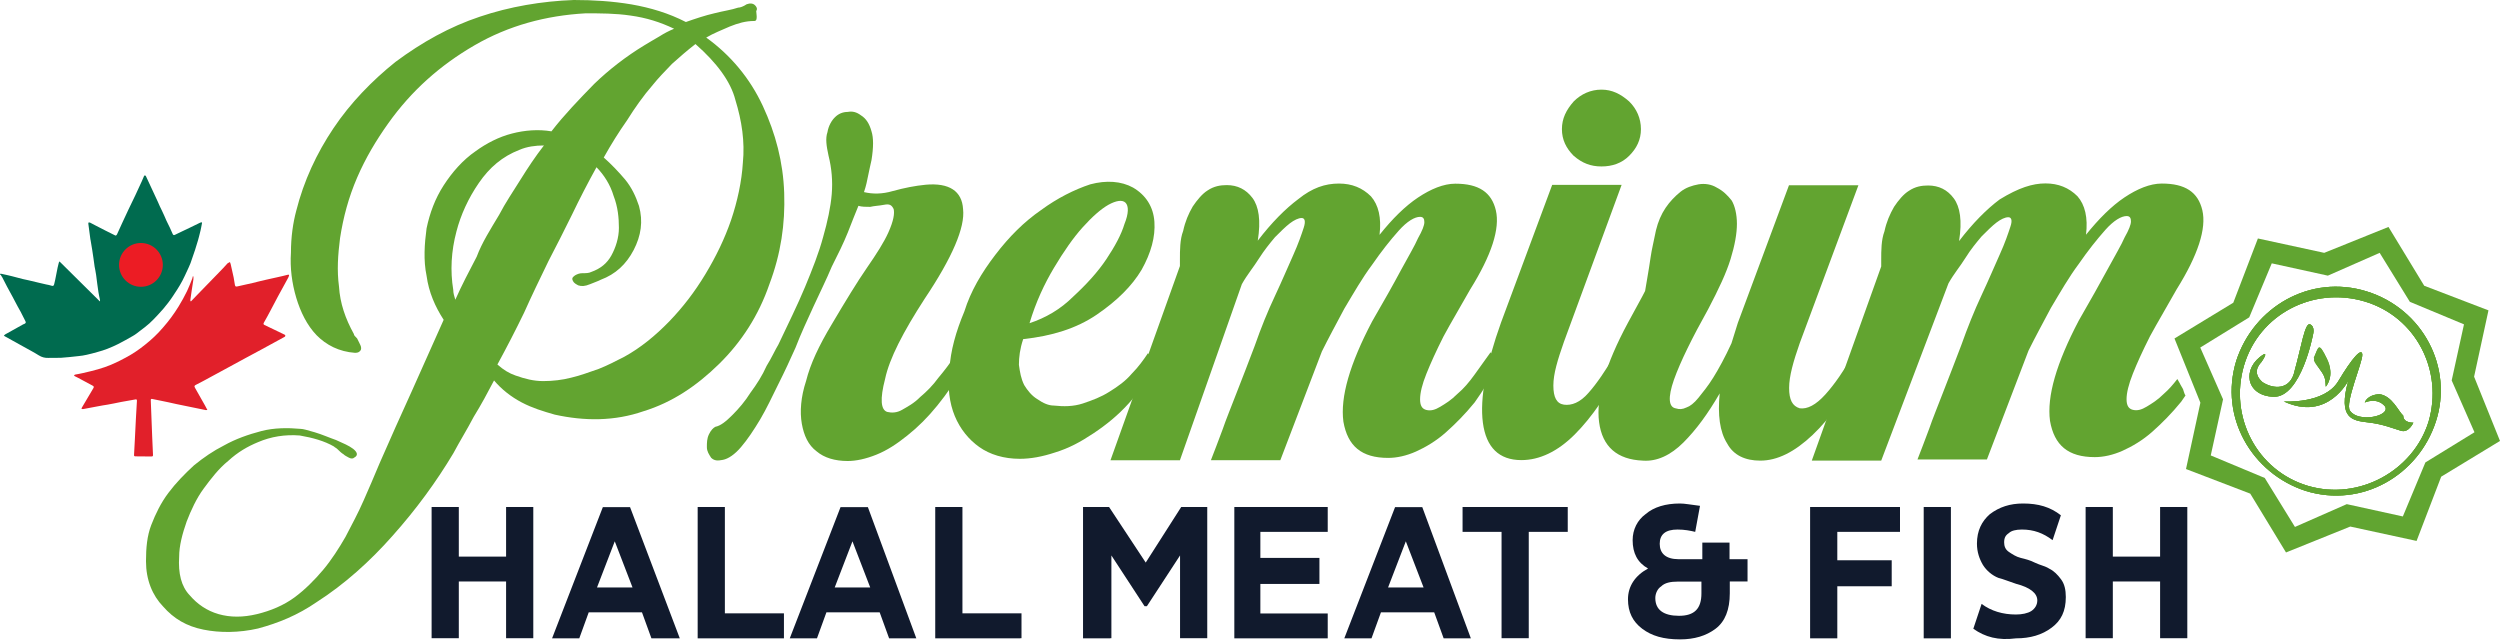
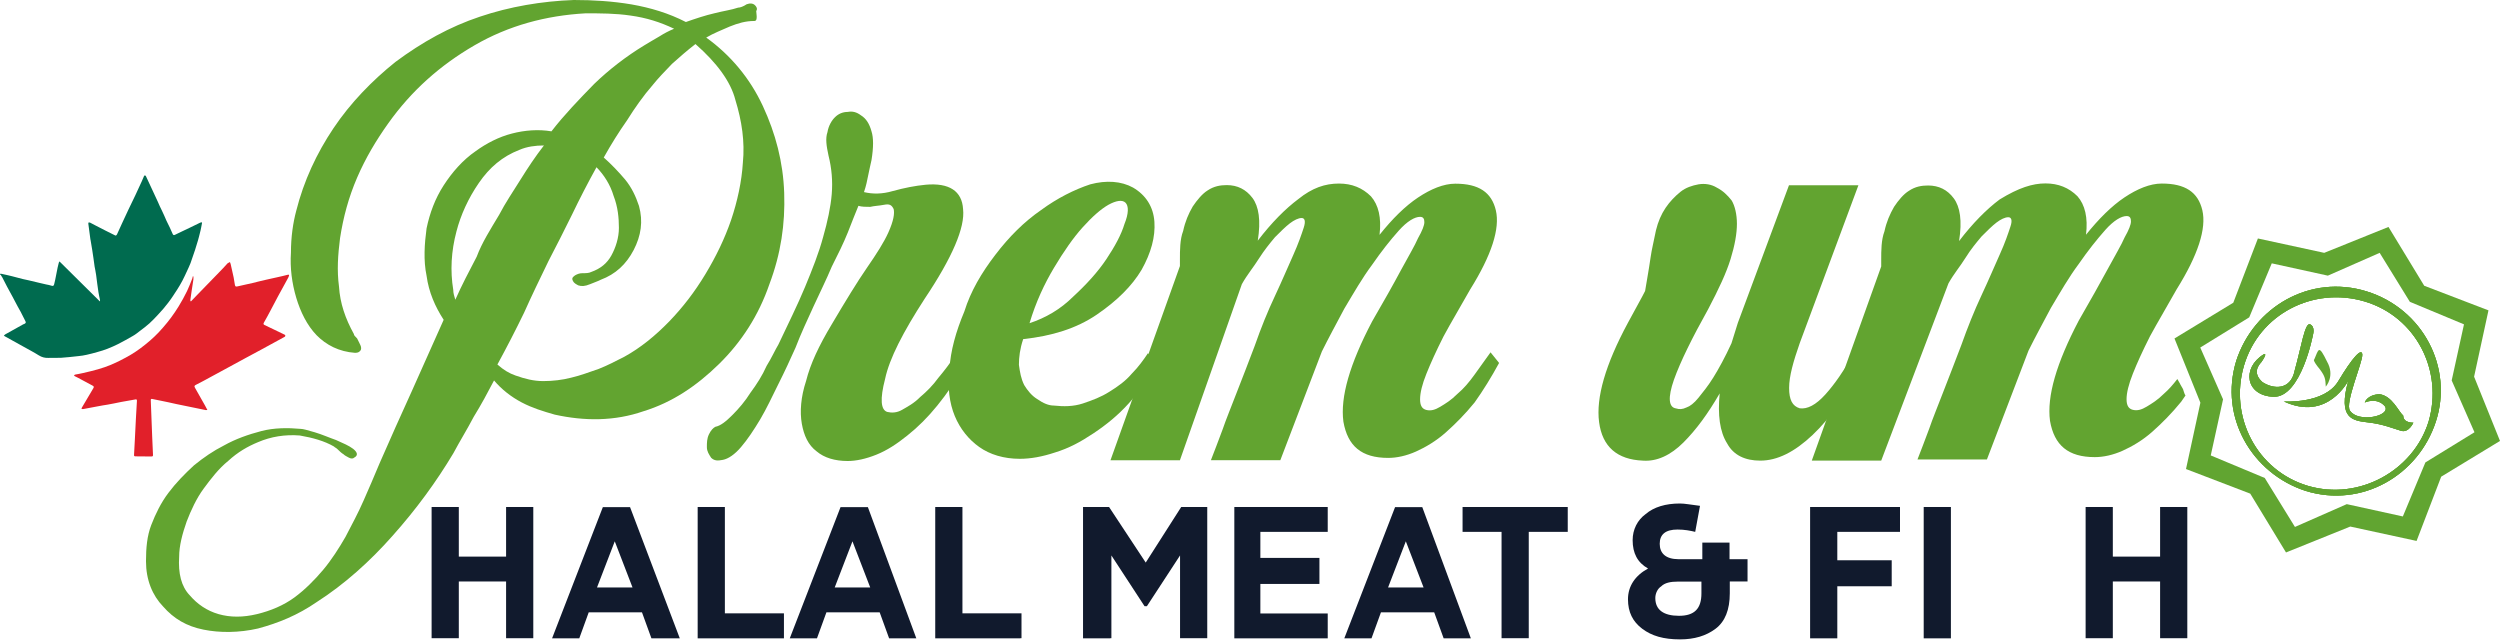
<svg xmlns="http://www.w3.org/2000/svg" version="1.1" id="Layer_1" x="0px" y="0px" viewBox="0 0 193 49.37" style="enable-background:new 0 0 193 49.37;" xml:space="preserve">
  <style type="text/css">
	.st0{fill:#62A430;}
	.st1{fill:#111A2D;}
	.st2{fill:#61A531;}
	.st3{fill:#006B4F;}
	.st4{fill:#E1202A;}
	.st5{fill:#EC1C24;}
	.st6{fill:#00572D;}
</style>
  <g>
    <g>
      <g>
        <path class="st2" d="M175.5,30.63c-2.15-0.09-2.45-2.22-0.75-3.27c0,0,0.38-0.21-0.17,0.59c-0.18,0.2-0.74,0.82,0.08,1.55     c0.81,0.54,2.18,0.67,2.49-0.9c0.5-1.78,0.79-3.74,1.19-3.56c0.4,0.18,0.23,0.77,0.23,0.77S177.65,30.72,175.5,30.63z" />
-         <path class="st2" d="M178.66,27.55c0.35-0.8,0.33-1.18,0.98,0.15c0.65,1.33-0.09,2.15-0.09,2.15c-0.03-0.58-0.04-0.78-0.46-1.34     C178.47,27.56,178.66,27.55,178.66,27.55z" />
        <path class="st2" d="M182.69,22.49c-4.35-1.34-8.7,1.21-10.05,5.36c-1.34,4.35,1.21,8.7,5.36,10.05     c4.35,1.34,8.7-1.21,10.05-5.36C189.41,28.38,187.04,23.83,182.69,22.49z M178.18,37.51c-3.95-1.17-6.11-5.34-4.94-9.3     s5.34-6.11,9.3-4.94s6.11,5.34,4.94,9.3C186.3,36.33,182.13,38.67,178.18,37.51z" />
        <path class="st2" d="M186.31,32.63c0,0-0.35,0.8-0.94,0.63c-0.59-0.17-1.39-0.52-2.56-0.65c-1.18-0.14-2.35-0.27-1.52-3.23     c0,0-1.59,3.19-4.98,1.61c0,0,3.13,0.23,4.21-1.57c1.08-1.81,1.82-2.62,1.85-2.04c0.03,0.58-1.37,3.77-0.95,4.33     c0.63,0.94,3.14,0.43,2.71-0.33c-0.62-0.75-1.57-0.31-1.57-0.31s0.17-0.59,1.14-0.64c0.98,0.15,1.43,1.29,1.83,1.66     C185.53,32.67,186.31,32.63,186.31,32.63z" />
        <path class="st2" d="M191,29.08l1.11-5.12l-4.96-1.9l-2.76-4.54l-4.96,2l-5.12-1.11l-1.9,4.96l-4.54,2.76l2,4.96l-1.11,5.12     l4.96,1.9l2.76,4.54l4.96-2l5.12,1.11l1.9-4.96l4.54-2.76L191,29.08z M187.24,35.7l-1.74,4.17l-4.33-0.95l-4,1.76l-2.33-3.78     l-4.17-1.74l0.95-4.33l-1.76-4l3.78-2.33l1.74-4.17l4.33,0.95l4-1.76l2.33,3.78l4.18,1.74l-0.95,4.33l1.76,4L187.24,35.7z" />
      </g>
      <g>
        <path class="st2" d="M175.5,30.63c-2.15-0.09-2.45-2.22-0.75-3.27c0,0,0.38-0.21-0.17,0.59c-0.18,0.2-0.74,0.82,0.08,1.55     c0.81,0.54,2.18,0.67,2.49-0.9c0.5-1.78,0.79-3.74,1.19-3.56c0.4,0.18,0.23,0.77,0.23,0.77S177.65,30.72,175.5,30.63z" />
-         <path class="st2" d="M178.66,27.55c0.35-0.8,0.33-1.18,0.98,0.15c0.65,1.33-0.09,2.15-0.09,2.15c-0.03-0.58-0.04-0.78-0.46-1.34     C178.47,27.56,178.66,27.55,178.66,27.55z" />
        <path class="st2" d="M182.69,22.49c-4.35-1.34-8.7,1.21-10.05,5.36c-1.34,4.35,1.21,8.7,5.36,10.05     c4.35,1.34,8.7-1.21,10.05-5.36C189.41,28.38,187.04,23.83,182.69,22.49z M178.18,37.51c-3.95-1.17-6.11-5.34-4.94-9.3     s5.34-6.11,9.3-4.94s6.11,5.34,4.94,9.3C186.3,36.33,182.13,38.67,178.18,37.51z" />
        <path class="st2" d="M186.31,32.63c0,0-0.35,0.8-0.94,0.63c-0.59-0.17-1.39-0.52-2.56-0.65c-1.18-0.14-2.35-0.27-1.52-3.23     c0,0-1.59,3.19-4.98,1.61c0,0,3.13,0.23,4.21-1.57c1.08-1.81,1.82-2.62,1.85-2.04c0.03,0.58-1.37,3.77-0.95,4.33     c0.63,0.94,3.14,0.43,2.71-0.33c-0.62-0.75-1.57-0.31-1.57-0.31s0.17-0.59,1.14-0.64c0.98,0.15,1.43,1.29,1.83,1.66     C185.53,32.67,186.31,32.63,186.31,32.63z" />
      </g>
      <g>
        <path class="st2" d="M182.69,22.49c-4.35-1.34-8.7,1.21-10.05,5.36c-1.34,4.35,1.21,8.7,5.36,10.05     c4.35,1.34,8.7-1.21,10.05-5.36C189.41,28.38,187.04,23.83,182.69,22.49z M178.18,37.51c-3.95-1.17-6.11-5.34-4.94-9.3     s5.34-6.11,9.3-4.94s6.11,5.34,4.94,9.3C186.3,36.33,182.13,38.67,178.18,37.51z" />
      </g>
      <g>
        <g>
          <path class="st2" d="M175.5,30.63c-2.15-0.09-2.45-2.22-0.75-3.27c0,0,0.38-0.21-0.17,0.59c-0.18,0.2-0.74,0.82,0.08,1.55      c0.81,0.54,2.18,0.67,2.49-0.9c0.5-1.78,0.79-3.74,1.19-3.56c0.4,0.18,0.23,0.77,0.23,0.77S177.65,30.72,175.5,30.63z" />
        </g>
        <g>
          <path class="st2" d="M179.55,29.85c-0.03-0.58-0.04-0.78-0.46-1.34c-0.62-0.75-0.43-0.76-0.43-0.76      c0.35-0.8,0.33-1.18,0.98,0.15C180.29,29.03,179.55,29.85,179.55,29.85z" />
        </g>
        <g>
          <path class="st2" d="M186.31,32.63c0,0-0.35,0.8-0.94,0.63c-0.59-0.17-1.39-0.52-2.56-0.65c-1.18-0.14-2.35-0.27-1.52-3.23      c0,0-1.59,3.19-4.98,1.61c0,0,3.13,0.23,4.21-1.57c1.08-1.81,1.82-2.62,1.85-2.04c0.03,0.58-1.37,3.77-0.95,4.33      c0.63,0.94,3.14,0.43,2.71-0.33c-0.62-0.75-1.57-0.31-1.57-0.31s0.17-0.59,1.14-0.64c0.98,0.15,1.43,1.29,1.83,1.66      C185.53,32.67,186.31,32.63,186.31,32.63z" />
        </g>
      </g>
    </g>
    <g>
      <path class="st0" d="M58.22,1.62c-0.66,0-1.24,0.17-1.89,0.43c-0.58,0.26-1.24,0.51-1.81,0.85c1.89,1.36,3.38,3.15,4.37,5.28    c0.99,2.13,1.57,4.34,1.65,6.72c0.08,2.38-0.25,4.68-1.15,7.06c-0.82,2.38-2.14,4.43-3.87,6.13s-3.63,2.98-5.85,3.66    c-2.22,0.77-4.53,0.77-6.84,0.26c-0.91-0.26-1.73-0.51-2.55-0.94s-1.57-1.02-2.14-1.7c-0.49,0.94-0.99,1.87-1.57,2.81    c-0.49,0.94-1.07,1.87-1.57,2.81c-1.32,2.21-2.88,4.34-4.7,6.38c-1.73,1.96-3.71,3.74-5.85,5.11c-1.48,1.02-2.97,1.62-4.53,2.04    c-1.48,0.34-2.97,0.34-4.2,0.09c-1.32-0.26-2.31-0.85-3.13-1.79c-0.82-0.85-1.32-2.04-1.32-3.49c0-1.02,0.08-1.96,0.41-2.81    c0.33-0.85,0.74-1.7,1.32-2.47s1.24-1.45,1.98-2.13c0.74-0.6,1.48-1.11,2.31-1.53c0.91-0.51,1.89-0.85,2.88-1.11    c0.99-0.26,2.06-0.26,3.05-0.17c0.16,0,0.49,0.09,1.07,0.26c0.58,0.17,1.15,0.43,1.65,0.6c0.58,0.26,0.99,0.43,1.32,0.68    c0.33,0.26,0.41,0.51,0.08,0.68c-0.08,0.09-0.25,0.09-0.41,0c-0.16-0.09-0.33-0.17-0.41-0.26c-0.16-0.09-0.33-0.26-0.41-0.34    c-0.16-0.17-0.25-0.17-0.33-0.26c-0.74-0.43-1.65-0.68-2.64-0.85c-1.15-0.09-2.22,0.09-3.21,0.51c-0.82,0.34-1.57,0.77-2.31,1.45    c-0.74,0.6-1.32,1.36-1.89,2.13s-0.99,1.7-1.32,2.55c-0.33,0.94-0.58,1.87-0.58,2.72c-0.08,1.28,0.16,2.3,0.82,2.98    c0.58,0.68,1.32,1.19,2.22,1.45c0.91,0.26,1.89,0.26,2.97,0c1.07-0.26,2.06-0.68,2.88-1.28s1.57-1.36,2.22-2.13    s1.24-1.7,1.73-2.55c0.49-0.94,0.99-1.87,1.4-2.81s0.82-1.87,1.24-2.89c0.82-1.87,1.65-3.74,2.47-5.53    c0.82-1.87,1.65-3.66,2.47-5.53c-0.66-1.02-1.15-2.13-1.32-3.4c-0.25-1.19-0.16-2.47,0-3.66c0.25-1.19,0.66-2.3,1.32-3.32    c0.66-1.02,1.48-1.96,2.47-2.64c0.82-0.6,1.81-1.11,2.8-1.36c0.99-0.26,2.06-0.34,3.05-0.17c0.99-1.28,2.14-2.47,3.3-3.66    c1.15-1.11,2.47-2.13,3.87-2.98c0.41-0.26,0.74-0.43,1.15-0.68c0.41-0.26,0.74-0.43,1.15-0.6c-1.07-0.51-2.14-0.85-3.38-1.02    c-1.15-0.17-2.31-0.17-3.46-0.17c-3.05,0.17-5.93,0.94-8.57,2.47s-4.86,3.49-6.67,6.04c-0.91,1.28-1.73,2.64-2.39,4.17    c-0.66,1.53-1.07,3.06-1.32,4.68c-0.16,1.28-0.25,2.47-0.08,3.74c0.08,1.28,0.49,2.47,1.15,3.66c0,0.09,0.08,0.17,0.25,0.34    c0.08,0.17,0.16,0.34,0.25,0.51c0.08,0.17,0.08,0.34,0,0.43s-0.16,0.17-0.41,0.17c-1.24-0.09-2.22-0.6-2.97-1.36    c-0.74-0.77-1.24-1.79-1.57-2.89c-0.33-1.11-0.49-2.3-0.41-3.49c0-1.19,0.16-2.3,0.41-3.23c0.58-2.3,1.57-4.43,2.88-6.38    s2.97-3.66,4.78-5.11c2.06-1.53,4.2-2.72,6.51-3.49C39.35,0.51,41.83,0.09,44.3,0c1.48,0,2.97,0.09,4.45,0.34    c1.48,0.26,2.88,0.68,4.2,1.36c0.74-0.26,1.48-0.51,2.22-0.68c0.66-0.17,1.32-0.26,1.81-0.43c0.16,0,0.41-0.09,0.66-0.26    c0.25-0.09,0.49-0.09,0.66,0.09s0.16,0.34,0.08,0.43C58.47,1.53,58.39,1.62,58.22,1.62z M38.53,16.59    c0.49-0.94,1.07-1.79,1.65-2.72s1.15-1.79,1.81-2.64c-0.66,0-1.32,0.09-1.89,0.34c-1.32,0.51-2.31,1.36-3.13,2.55    s-1.4,2.47-1.73,3.74c-0.41,1.53-0.49,3.06-0.25,4.51c0,0.26,0.08,0.51,0.16,0.77c0.49-1.11,1.07-2.21,1.65-3.32    C37.21,18.72,37.87,17.7,38.53,16.59z M53.69,3.4c-0.66,0.51-1.24,1.02-1.81,1.53c-0.58,0.6-1.07,1.11-1.48,1.62    c-0.74,0.85-1.4,1.79-1.98,2.72c-0.66,0.94-1.24,1.87-1.81,2.89c0.58,0.51,1.15,1.11,1.65,1.7c0.49,0.6,0.82,1.28,1.07,2.04    c0.33,1.19,0.16,2.3-0.41,3.4c-0.58,1.11-1.4,1.87-2.55,2.3c-0.16,0.09-0.41,0.17-0.82,0.34c-0.41,0.17-0.66,0.17-0.91,0.09    c-0.16-0.09-0.33-0.17-0.41-0.34c-0.08-0.17-0.08-0.26,0.16-0.43c0.16-0.09,0.33-0.17,0.58-0.17s0.49,0,0.66-0.09    c0.74-0.26,1.24-0.68,1.57-1.28c0.33-0.6,0.58-1.36,0.58-2.13c0-0.77-0.08-1.62-0.41-2.47c-0.25-0.85-0.74-1.62-1.32-2.21    c-0.66,1.19-1.32,2.47-1.89,3.66c-0.58,1.19-1.24,2.47-1.81,3.57c-0.66,1.36-1.32,2.72-1.89,4c-0.66,1.36-1.32,2.64-2.06,4    c0.49,0.43,0.91,0.68,1.4,0.85c0.74,0.26,1.4,0.43,2.14,0.43s1.48-0.09,2.14-0.26c0.74-0.17,1.4-0.43,2.14-0.68    c0.66-0.26,1.32-0.6,1.98-0.94c1.24-0.68,2.39-1.62,3.46-2.72c1.07-1.11,1.98-2.3,2.8-3.66c0.82-1.36,1.48-2.72,1.98-4.17    c0.49-1.45,0.82-2.98,0.91-4.43c0.16-1.62-0.08-3.23-0.58-4.85C56.41,6.3,55.34,4.85,53.69,3.4z" />
      <path class="st0" d="M66.46,8.9c0.41,0.25,0.66,0.66,0.82,1.24c0.16,0.49,0.16,1.24,0,2.22c-0.08,0.33-0.16,0.74-0.25,1.15    c-0.08,0.41-0.16,0.82-0.33,1.32c0.66,0.16,1.4,0.16,2.22-0.08c0.91-0.25,1.73-0.41,2.55-0.49c1.81-0.16,2.8,0.49,2.88,1.89    c0.16,1.4-0.82,3.71-2.97,6.92c-1.65,2.55-2.72,4.61-3.05,6.18c-0.41,1.57-0.33,2.39,0.16,2.55c0.33,0.08,0.74,0.08,1.15-0.16    s0.91-0.49,1.4-0.99c0.49-0.41,0.99-0.91,1.4-1.48c0.49-0.58,0.91-1.15,1.32-1.73l0.66,0.82c-0.58,1.07-1.32,2.14-2.06,3.05    c-0.74,0.91-1.48,1.65-2.31,2.31c-0.82,0.66-1.57,1.15-2.39,1.48c-0.82,0.33-1.57,0.49-2.22,0.49c-0.99,0-1.81-0.25-2.39-0.74    c-0.66-0.49-0.99-1.24-1.15-2.14c-0.16-0.91-0.08-2.06,0.33-3.3c0.33-1.32,0.99-2.72,1.98-4.37c1.07-1.81,1.98-3.3,2.72-4.37    c0.74-1.07,1.32-1.98,1.65-2.72c0.41-0.91,0.49-1.48,0.41-1.81c-0.16-0.33-0.33-0.41-0.74-0.33s-0.74,0.08-1.07,0.16    c-0.33,0-0.66,0-0.91-0.08c-0.25,0.58-0.49,1.24-0.82,2.06s-0.74,1.65-1.24,2.64c-0.41,0.99-0.91,1.98-1.4,3.05    c-0.49,1.07-0.99,2.14-1.4,3.21c-0.41,0.91-0.82,1.81-1.32,2.8c-0.49,0.99-0.91,1.89-1.4,2.72c-0.49,0.82-0.99,1.57-1.48,2.14    c-0.49,0.58-0.99,0.91-1.4,0.99s-0.66,0.08-0.91-0.16c-0.16-0.25-0.33-0.49-0.33-0.82s0-0.66,0.16-0.99    c0.16-0.33,0.33-0.49,0.49-0.58c0.41-0.08,0.82-0.41,1.32-0.91c0.49-0.49,0.99-1.07,1.4-1.73c0.49-0.66,0.91-1.32,1.24-2.06    c0.41-0.66,0.66-1.24,0.91-1.65c0.74-1.57,1.48-3.05,2.06-4.45c0.58-1.4,1.07-2.64,1.4-3.87c0.33-1.15,0.58-2.31,0.66-3.3    c0.08-0.99,0-1.98-0.25-2.97c-0.16-0.74-0.25-1.32-0.08-1.81c0.08-0.49,0.33-0.91,0.58-1.15c0.25-0.25,0.58-0.41,0.99-0.41    C65.8,8.57,66.13,8.65,66.46,8.9z" />
      <path class="st0" d="M81.37,31.31c0.74,0.08,1.48,0.08,2.22-0.16c0.74-0.25,1.4-0.49,2.06-0.91c0.66-0.41,1.24-0.82,1.73-1.4    c0.49-0.49,0.91-1.07,1.24-1.57l0.66,0.82c-0.58,1.07-1.32,2.14-2.14,3.05c-0.82,0.91-1.73,1.65-2.72,2.31    c-0.99,0.66-1.89,1.15-2.97,1.48c-0.99,0.33-1.89,0.49-2.72,0.49c-1.24,0-2.31-0.33-3.13-0.91c-0.82-0.58-1.48-1.4-1.89-2.39    c-0.41-0.99-0.58-2.22-0.41-3.63c0.08-1.4,0.49-2.88,1.15-4.45c0.49-1.57,1.32-2.97,2.39-4.37c1.07-1.4,2.22-2.55,3.54-3.46    c1.24-0.91,2.55-1.57,3.79-1.98c1.24-0.33,2.39-0.25,3.3,0.25c0.99,0.58,1.57,1.48,1.65,2.64c0.08,1.15-0.25,2.39-0.99,3.71    c-0.74,1.24-1.89,2.39-3.46,3.46c-1.57,1.07-3.46,1.65-5.68,1.89c-0.25,0.74-0.33,1.4-0.33,1.98c0.08,0.58,0.16,1.07,0.41,1.57    c0.25,0.41,0.58,0.82,0.99,1.07C80.55,31.14,80.96,31.31,81.37,31.31z M86.89,15.65c-0.25-0.25-0.74-0.16-1.32,0.16    c-0.58,0.33-1.24,0.91-1.98,1.73s-1.48,1.89-2.22,3.13s-1.4,2.64-1.89,4.28c1.24-0.41,2.39-1.07,3.38-2.06    c0.99-0.91,1.89-1.89,2.55-2.88c0.66-0.99,1.15-1.89,1.4-2.72C87.14,16.48,87.14,15.9,86.89,15.65z" />
      <path class="st0" d="M103.37,14.17c0.99,0,1.81,0.33,2.47,0.99c0.58,0.66,0.82,1.65,0.66,2.97c0.99-1.24,1.98-2.22,2.97-2.88    c0.99-0.66,1.98-1.07,2.88-1.07c1.81,0,2.8,0.66,3.13,2.06c0.33,1.4-0.33,3.46-1.98,6.1c-0.74,1.32-1.48,2.55-2.06,3.63    c-0.58,1.15-0.99,2.06-1.32,2.88c-0.33,0.82-0.49,1.48-0.49,1.98c0,0.49,0.16,0.74,0.49,0.82c0.33,0.08,0.66,0,1.07-0.25    c0.41-0.25,0.82-0.49,1.32-0.99c0.49-0.41,0.91-0.91,1.32-1.48c0.41-0.58,0.82-1.15,1.24-1.73l0.66,0.82    c-0.58,1.07-1.24,2.14-1.89,3.05c-0.74,0.91-1.48,1.65-2.22,2.31c-0.74,0.66-1.57,1.15-2.31,1.48s-1.48,0.49-2.14,0.49    c-2.06,0-3.13-0.91-3.46-2.8c-0.25-1.89,0.49-4.45,2.22-7.74c0.91-1.57,1.65-2.88,2.22-3.95c0.58-1.07,1.07-1.89,1.32-2.47    c0.33-0.58,0.49-0.99,0.49-1.24s-0.08-0.41-0.33-0.41c-0.41,0-0.99,0.33-1.65,1.07c-0.66,0.74-1.32,1.57-2.06,2.64    c-0.74,0.99-1.4,2.14-2.14,3.38c-0.66,1.24-1.24,2.31-1.73,3.3l-3.21,8.4h-5.36c0.25-0.66,0.58-1.48,0.91-2.39    c0.25-0.74,0.66-1.73,1.07-2.8c0.41-1.07,0.91-2.31,1.4-3.63c0.49-1.4,0.99-2.64,1.57-3.87c0.58-1.24,0.99-2.22,1.4-3.13    s0.66-1.65,0.82-2.14c0.16-0.49,0.08-0.74-0.16-0.74c-0.25,0-0.58,0.16-0.91,0.41c-0.33,0.25-0.74,0.66-1.15,1.07    c-0.41,0.49-0.82,0.99-1.24,1.65c-0.41,0.66-0.91,1.24-1.32,1.98l-4.78,13.59h-5.36l5.36-14.99v-0.49c0-0.74,0-1.57,0.25-2.22    c0.16-0.74,0.41-1.32,0.74-1.89c0.33-0.49,0.74-0.99,1.15-1.24c0.49-0.33,0.99-0.41,1.48-0.41c0.82,0,1.48,0.33,1.98,0.99    c0.49,0.66,0.66,1.73,0.41,3.3c1.07-1.4,2.14-2.47,3.13-3.21C101.31,14.5,102.3,14.17,103.37,14.17z" />
-       <path class="st0" d="M125.28,28.18c-1.15,2.22-2.39,4.04-3.71,5.36c-1.32,1.32-2.72,1.98-4.12,1.98c-1.73,0-2.72-0.99-2.97-2.88    c-0.25-1.89,0.25-4.53,1.4-7.74l3.95-10.63h5.36l-4.45,12.11c-0.49,1.4-0.82,2.47-0.82,3.38c0,0.91,0.25,1.4,0.82,1.48    c0.58,0.08,1.24-0.16,1.89-0.91c0.66-0.74,1.32-1.73,2.06-2.97L125.28,28.18z M126.68,9.97c0,0.82-0.33,1.48-0.91,2.06    c-0.58,0.58-1.32,0.82-2.14,0.82c-0.82,0-1.48-0.25-2.14-0.82c-0.58-0.58-0.91-1.24-0.91-2.06c0-0.82,0.33-1.48,0.91-2.14    c0.58-0.58,1.32-0.91,2.14-0.91c0.82,0,1.48,0.33,2.14,0.91C126.35,8.4,126.68,9.14,126.68,9.97z" />
      <path class="st0" d="M124.87,27.43c0.33-0.58,0.66-1.15,0.91-1.65c0.25-0.49,0.49-0.91,0.66-1.32c0.25-0.58,0.41-1.07,0.49-1.57    c0.08-0.49,0.16-0.99,0.25-1.48s0.16-0.99,0.25-1.57c0.08-0.58,0.25-1.24,0.41-2.06c0.16-0.66,0.41-1.24,0.74-1.73    c0.33-0.49,0.74-0.91,1.15-1.24c0.41-0.33,0.91-0.49,1.4-0.58c0.49-0.08,0.99,0,1.4,0.25c0.49,0.25,0.82,0.58,1.15,0.99    c0.25,0.41,0.41,1.07,0.41,1.81s-0.16,1.65-0.49,2.72c-0.33,1.07-0.91,2.31-1.73,3.87c-1.24,2.22-2.14,4.04-2.64,5.44    c-0.49,1.4-0.41,2.14,0.16,2.22c0.25,0.08,0.49,0.08,0.82-0.08c0.25-0.08,0.58-0.33,0.91-0.74s0.74-0.91,1.15-1.57    c0.41-0.66,0.91-1.57,1.4-2.64l0.49-1.57l3.95-10.63h5.36l-4.53,12.19c-0.49,1.4-0.82,2.55-0.82,3.46c0,0.91,0.25,1.4,0.82,1.57    c0.58,0.08,1.24-0.25,1.98-1.07c0.74-0.82,1.4-1.81,2.14-3.05l0.66,0.82c-1.15,2.22-2.39,4.04-3.79,5.36    c-1.4,1.32-2.72,1.98-4.04,1.98c-1.15,0-2.06-0.41-2.55-1.32c-0.58-0.91-0.74-2.22-0.58-3.87c-0.91,1.57-1.81,2.8-2.8,3.79    s-2.06,1.48-3.13,1.4c-1.98-0.08-3.13-1.07-3.38-2.97c-0.25-1.89,0.49-4.45,2.22-7.66c0.82-1.48,1.48-2.72,1.89-3.54    c0.41-0.91,0.74-1.57,0.99-1.98c0.16-0.41,0.33-0.74,0.33-0.91s0-0.25,0-0.33c0.74-0.25,1.07-0.25,1.15,0.25    c0.08,0.41-0.08,1.07-0.41,2.06c-0.41,0.91-0.91,2.06-1.65,3.46c-0.74,1.4-1.57,2.88-2.47,4.53    C124.95,28.34,124.71,28.09,124.87,27.43z" />
      <path class="st0" d="M168.58,30.2c-0.02-0.05-0.03-0.1-0.05-0.16c-0.06-0.11-0.13-0.22-0.19-0.33c-0.03-0.06-0.05-0.1-0.06-0.12    c-0.07-0.11-0.13-0.22-0.19-0.33c-0.33,0.43-0.66,0.81-1.04,1.14c-0.49,0.49-0.91,0.74-1.32,0.99s-0.74,0.33-1.07,0.25    c-0.33-0.08-0.49-0.33-0.49-0.82c0-0.49,0.16-1.15,0.49-1.98s0.74-1.73,1.32-2.88c0.58-1.07,1.32-2.31,2.06-3.63    c1.65-2.64,2.31-4.7,1.98-6.1c-0.33-1.4-1.32-2.06-3.13-2.06c-0.91,0-1.89,0.41-2.88,1.07c-0.99,0.66-1.98,1.65-2.97,2.88    c0.16-1.32-0.08-2.31-0.66-2.97c-0.66-0.66-1.48-0.99-2.47-0.99s-2.06,0.33-3.54,1.24c-0.99,0.74-2.06,1.81-3.13,3.21    c0.25-1.57,0.08-2.64-0.41-3.3c-0.49-0.66-1.15-0.99-1.98-0.99c-0.49,0-0.99,0.08-1.48,0.41c-0.41,0.25-0.82,0.74-1.15,1.24    c-0.33,0.58-0.58,1.15-0.74,1.89c-0.25,0.66-0.25,1.48-0.25,2.22v0.49l-5.36,14.99h5.36l5.19-13.68c0.41-0.74,0.91-1.32,1.32-1.98    c0.41-0.66,0.82-1.15,1.24-1.65c0.41-0.41,0.82-0.82,1.15-1.07c0.33-0.25,0.66-0.41,0.91-0.41c0.25,0,0.33,0.25,0.16,0.74    c-0.16,0.49-0.41,1.24-0.82,2.14c-0.41,0.91-0.82,1.89-1.4,3.13c-0.58,1.24-1.07,2.47-1.57,3.87c-0.49,1.32-0.99,2.55-1.4,3.63    c-0.41,1.07-0.82,2.06-1.07,2.8c-0.33,0.91-0.66,1.73-0.91,2.39h5.36l3.21-8.4c0.49-0.99,1.07-2.06,1.73-3.3    c0.74-1.24,1.4-2.39,2.14-3.38c0.74-1.07,1.4-1.89,2.06-2.64c0.66-0.74,1.24-1.07,1.65-1.07c0.25,0,0.33,0.16,0.33,0.41    s-0.16,0.66-0.49,1.24c-0.25,0.58-0.74,1.4-1.32,2.47c-0.58,1.07-1.32,2.39-2.22,3.95c-1.73,3.3-2.47,5.85-2.22,7.74    c0.33,1.89,1.4,2.8,3.46,2.8c0.66,0,1.4-0.16,2.14-0.49c0.74-0.33,1.57-0.82,2.31-1.48c0.74-0.66,1.48-1.4,2.22-2.31    c0.11-0.15,0.22-0.32,0.33-0.48C168.66,30.45,168.62,30.33,168.58,30.2z" />
    </g>
    <g>
      <g>
        <path class="st1" d="M39.07,44.89h-3.65v4.38h-2.1V39.14h2.1v3.83h3.65v-3.83h2.1v10.13h-2.1V44.89z" />
        <path class="st1" d="M52.48,49.28h-2.19l-0.73-2.01h-4.11l-0.73,2.01h-2.1l3.92-10.13h2.1L52.48,49.28z M48.83,45.35l-1.37-3.56     l-1.37,3.56H48.83z" />
        <path class="st1" d="M60.52,49.28h-6.66V39.14h2.1v8.21h4.56V49.28z" />
        <path class="st1" d="M70.74,49.28h-2.1l-0.73-2.01H63.8l-0.73,2.01h-2.1l3.92-10.13H67L70.74,49.28z M67.18,45.35l-1.37-3.56     l-1.37,3.56H67.18z" />
        <path class="st1" d="M78.77,49.28H72.2V39.14h2.1v8.21h4.56v1.92H78.77z" />
      </g>
      <g>
        <path class="st1" d="M85.71,49.28h-2.1V39.14h2.01l2.83,4.29l2.74-4.29h2.01v10.13h-2.1v-6.39l-2.56,3.92h-0.18l-2.56-3.92v6.39     H85.71z" />
        <path class="st1" d="M101.86,45.08H97.3v2.28h5.2v1.92h-7.21V39.14h7.21v1.92h-5.2v2.01h4.56V45.08z" />
        <path class="st1" d="M113.55,49.28h-2.1l-0.73-2.01h-4.11l-0.73,2.01h-2.1l3.92-10.13h2.1L113.55,49.28z M109.9,45.35l-1.37-3.56     l-1.37,3.56H109.9z" />
        <path class="st1" d="M115.92,41.06h-3.01v-1.92h8.12v1.92h-3.01v8.21h-2.1C115.92,49.28,115.92,41.06,115.92,41.06z" />
      </g>
      <path class="st1" d="M134.91,43.16v1.73h-1.37v0.91c0,1.28-0.37,2.19-1.1,2.74c-0.73,0.55-1.64,0.82-2.74,0.82    c-1.28,0-2.19-0.27-2.92-0.82c-0.73-0.55-1.1-1.28-1.1-2.28c0-1,0.55-1.83,1.55-2.37c-0.82-0.46-1.19-1.19-1.19-2.19    c0-0.82,0.37-1.55,1-2.01c0.64-0.55,1.55-0.82,2.65-0.82c0.37,0,0.82,0.09,1.55,0.18l-0.37,2.01c-0.37-0.09-0.82-0.18-1.37-0.18    c-0.91,0-1.37,0.37-1.37,1.1c0,0.73,0.46,1.19,1.46,1.19h1.83v-1.28h2.1v1.28H134.91z M127.79,46.17c0,0.91,0.64,1.37,1.83,1.37    c1.19,0,1.73-0.55,1.73-1.73v-0.91h-1.83c-0.55,0-1,0.09-1.28,0.37C127.97,45.44,127.79,45.81,127.79,46.17z" />
      <g>
        <path class="st1" d="M146.04,45.26h-4.2v4.02h-2.1V39.14h6.94v1.92h-4.84v2.19h4.2L146.04,45.26L146.04,45.26z" />
        <path class="st1" d="M150.61,49.28h-2.1V39.14h2.1V49.28z" />
-         <path class="st1" d="M152.34,48.54l0.64-1.92c0.73,0.55,1.64,0.82,2.65,0.82c0.46,0,0.91-0.09,1.19-0.27     c0.27-0.18,0.46-0.46,0.46-0.82c0-0.55-0.55-1-1.64-1.28c-0.55-0.18-1-0.37-1.37-0.46c-0.46-0.18-0.91-0.55-1.19-1     c-0.27-0.46-0.46-1-0.46-1.64c0-1,0.37-1.73,1-2.28c0.73-0.55,1.55-0.82,2.56-0.82c1.19,0,2.1,0.27,2.92,0.91l-0.64,1.92     c-0.73-0.55-1.46-0.82-2.37-0.82c-0.46,0-0.82,0.09-1,0.27c-0.27,0.18-0.37,0.37-0.37,0.73c0,0.27,0.09,0.55,0.37,0.73     c0.27,0.18,0.55,0.37,0.91,0.46c0.37,0.09,0.73,0.18,1.1,0.37c0.37,0.18,0.82,0.27,1.1,0.46c0.37,0.18,0.64,0.46,0.91,0.82     s0.37,0.82,0.37,1.37c0,1.1-0.37,1.83-1.1,2.37c-0.73,0.55-1.64,0.82-2.74,0.82C154.26,49.46,153.25,49.18,152.34,48.54z" />
        <path class="st1" d="M166.76,44.89h-3.65v4.38h-2.1V39.14h2.1v3.83h3.65v-3.83h2.1v10.13h-2.1V44.89z" />
      </g>
    </g>
    <g>
      <path class="st3" d="M4.59,20.18c1.04,1.03,2.08,2.05,3.12,3.09c0.01-0.04,0.02-0.07,0.01-0.11c-0.04-0.2-0.09-0.4-0.12-0.6    c-0.07-0.44-0.12-0.89-0.18-1.34c-0.03-0.22-0.08-0.44-0.12-0.66c0,0,0-0.01,0-0.01c-0.06-0.42-0.11-0.83-0.18-1.25    c-0.04-0.26-0.09-0.52-0.13-0.78c0-0.01-0.01-0.02-0.01-0.03c-0.06-0.4-0.11-0.81-0.16-1.21c0-0.04,0-0.1,0.02-0.1    c0.03-0.01,0.08-0.01,0.12,0.01c0.13,0.07,0.26,0.14,0.4,0.21c0.25,0.13,0.5,0.26,0.76,0.39c0.26,0.13,0.52,0.26,0.78,0.39    C8.96,18.2,9,18.15,9.03,18.1c0.14-0.3,0.27-0.6,0.41-0.9c0.16-0.34,0.32-0.69,0.48-1.03c0.17-0.37,0.35-0.74,0.53-1.1    c0.16-0.35,0.32-0.69,0.48-1.04c0.07-0.14,0.12-0.29,0.19-0.44c0.01-0.02,0.04-0.05,0.07-0.05c0.02,0,0.05,0.03,0.07,0.05    c0.21,0.44,0.41,0.88,0.61,1.31c0.11,0.23,0.22,0.46,0.32,0.69c0.1,0.22,0.19,0.45,0.31,0.67c0.13,0.25,0.23,0.52,0.35,0.78    c0.08,0.18,0.17,0.35,0.26,0.53c0.07,0.15,0.14,0.31,0.21,0.47c0.04,0.09,0.08,0.14,0.18,0.09c0.17-0.08,0.35-0.17,0.52-0.25    c0.21-0.1,0.42-0.2,0.63-0.3c0.26-0.13,0.52-0.25,0.78-0.38c0.02-0.01,0.05-0.02,0.08-0.03c0.08-0.02,0.1,0,0.08,0.08    c-0.02,0.1-0.04,0.2-0.06,0.31c-0.03,0.15-0.06,0.3-0.1,0.44c-0.05,0.19-0.09,0.38-0.15,0.57c-0.07,0.24-0.14,0.48-0.22,0.72    c-0.11,0.34-0.23,0.68-0.35,1.02c-0.08,0.21-0.18,0.41-0.27,0.61c-0.12,0.25-0.23,0.51-0.36,0.75c-0.13,0.24-0.26,0.47-0.41,0.7    c-0.23,0.35-0.45,0.7-0.7,1.02c-0.23,0.31-0.49,0.6-0.75,0.88c-0.22,0.24-0.45,0.48-0.69,0.7c-0.23,0.21-0.48,0.39-0.73,0.58    c-0.18,0.14-0.35,0.28-0.55,0.39c-0.37,0.22-0.75,0.42-1.13,0.62c-0.26,0.13-0.53,0.25-0.81,0.36c-0.25,0.1-0.51,0.18-0.77,0.25    c-0.28,0.08-0.57,0.16-0.85,0.22c-0.21,0.05-0.42,0.08-0.63,0.1c-0.44,0.05-0.89,0.1-1.33,0.13c-0.33,0.02-0.67,0-1,0.01    c-0.27,0.01-0.5-0.05-0.74-0.2c-0.38-0.24-0.79-0.45-1.18-0.67c-0.49-0.27-0.97-0.54-1.46-0.81c-0.02-0.01-0.03-0.02-0.05-0.05    c0.04-0.03,0.08-0.06,0.11-0.09c0.46-0.26,0.92-0.51,1.38-0.77c0.03-0.02,0.07-0.02,0.1-0.04c0.11-0.06,0.12-0.1,0.07-0.21    c-0.12-0.24-0.24-0.48-0.36-0.71c-0.08-0.15-0.16-0.29-0.24-0.43c-0.13-0.24-0.25-0.48-0.38-0.72c-0.14-0.27-0.29-0.54-0.44-0.81    c-0.12-0.23-0.24-0.47-0.36-0.7c-0.04-0.07-0.09-0.13-0.12-0.2C0,21.23,0.01,21.18,0,21.14c0.04,0,0.08-0.01,0.12,0    c0.17,0.04,0.33,0.08,0.5,0.11c0.11,0.03,0.22,0.05,0.33,0.08c0.27,0.07,0.53,0.14,0.8,0.21c0.15,0.04,0.31,0.06,0.46,0.1    c0.28,0.07,0.56,0.14,0.84,0.2c0.17,0.04,0.35,0.08,0.52,0.12c0.14,0.03,0.28,0.05,0.42,0.1c0.12,0.04,0.16-0.01,0.19-0.11    c0.03-0.11,0.06-0.23,0.08-0.34c0.07-0.32,0.13-0.64,0.19-0.96c0.03-0.12,0.06-0.25,0.09-0.37C4.55,20.25,4.58,20.21,4.59,20.18z" />
      <path class="st4" d="M14.75,23.26c0.15-0.16,0.3-0.31,0.45-0.47c0.57-0.58,1.13-1.16,1.7-1.75c0.22-0.22,0.43-0.45,0.64-0.68    c0.01-0.01,0.02-0.03,0.04-0.04c0.05-0.03,0.11-0.06,0.17-0.09c0.02,0.06,0.05,0.11,0.06,0.17c0.05,0.19,0.09,0.39,0.13,0.58    c0.03,0.15,0.07,0.3,0.1,0.45c0.03,0.18,0.06,0.36,0.09,0.54c0.03,0.15,0.06,0.17,0.2,0.14c0.39-0.09,0.77-0.17,1.16-0.26    c0.37-0.09,0.75-0.19,1.12-0.27c0.27-0.06,0.54-0.12,0.81-0.18c0.27-0.06,0.54-0.12,0.8-0.19c0.08-0.02,0.11,0.01,0.09,0.08    c-0.03,0.08-0.06,0.17-0.11,0.24c-0.25,0.46-0.5,0.91-0.75,1.37c-0.19,0.36-0.38,0.72-0.57,1.08c-0.17,0.31-0.33,0.63-0.51,0.93    c-0.05,0.09-0.03,0.14,0.05,0.18c0.24,0.11,0.48,0.23,0.71,0.34c0.28,0.14,0.57,0.27,0.85,0.41c0.02,0.01,0.05,0.05,0.05,0.07    C22.03,25.95,22,25.99,21.98,26c-0.28,0.16-0.57,0.31-0.86,0.47c-0.34,0.18-0.67,0.37-1.01,0.55c-0.39,0.21-0.78,0.42-1.17,0.63    c-0.62,0.33-1.23,0.67-1.84,1c-0.48,0.26-0.96,0.52-1.44,0.78c-0.17,0.09-0.34,0.18-0.52,0.27c-0.14,0.07-0.16,0.11-0.08,0.25    c0.26,0.45,0.51,0.91,0.77,1.36c0.06,0.1,0.11,0.21,0.18,0.34c-0.06,0-0.09,0.01-0.12,0.01c-0.37-0.07-0.75-0.15-1.12-0.23    c-0.39-0.08-0.78-0.16-1.17-0.24c-0.4-0.09-0.8-0.18-1.21-0.26c-0.21-0.05-0.43-0.09-0.64-0.13c-0.08-0.02-0.11,0.01-0.11,0.1    c0.04,0.95,0.07,1.89,0.11,2.84c0.02,0.45,0.04,0.89,0.06,1.34c0.01,0.14-0.01,0.16-0.15,0.16c-0.39,0-0.78,0-1.17-0.01    c-0.14,0-0.15-0.02-0.14-0.16c0.02-0.37,0.04-0.75,0.06-1.12c0.03-0.53,0.05-1.07,0.08-1.6c0.02-0.46,0.05-0.92,0.08-1.39    c0.01-0.12-0.03-0.15-0.14-0.12c-0.36,0.07-0.71,0.13-1.07,0.19c-0.2,0.04-0.4,0.08-0.59,0.12c-0.16,0.03-0.32,0.06-0.48,0.09    c-0.23,0.04-0.47,0.07-0.7,0.12c-0.39,0.07-0.78,0.15-1.17,0.22c-0.04,0.01-0.08-0.01-0.13-0.02c0.01-0.04,0.02-0.08,0.04-0.11    c0.29-0.49,0.58-0.98,0.87-1.47c0.07-0.11,0.05-0.16-0.07-0.22c-0.37-0.19-0.73-0.39-1.1-0.59c-0.09-0.05-0.17-0.08-0.26-0.13    c-0.02-0.01-0.04-0.04-0.06-0.06c0.03-0.02,0.05-0.05,0.08-0.06c0.2-0.04,0.41-0.07,0.61-0.12c0.39-0.09,0.78-0.18,1.16-0.29    c0.34-0.1,0.68-0.21,1.01-0.35c0.39-0.16,0.76-0.35,1.13-0.55c0.55-0.29,1.06-0.64,1.54-1.03c0.49-0.39,0.94-0.82,1.35-1.3    c0.44-0.5,0.84-1.04,1.19-1.61c0.24-0.39,0.46-0.79,0.66-1.2c0.15-0.31,0.27-0.64,0.4-0.96c0.02-0.05,0.03-0.12,0.04-0.17    c0.02,0,0.03,0,0.05,0c0,0.08,0.01,0.15,0,0.23c-0.04,0.28-0.09,0.57-0.13,0.85c-0.04,0.23-0.07,0.46-0.1,0.69    c-0.01,0.05,0,0.1,0,0.14C14.72,23.25,14.73,23.26,14.75,23.26z" />
-       <circle class="st5" cx="10.88" cy="20.45" r="1.69" />
    </g>
  </g>
</svg>